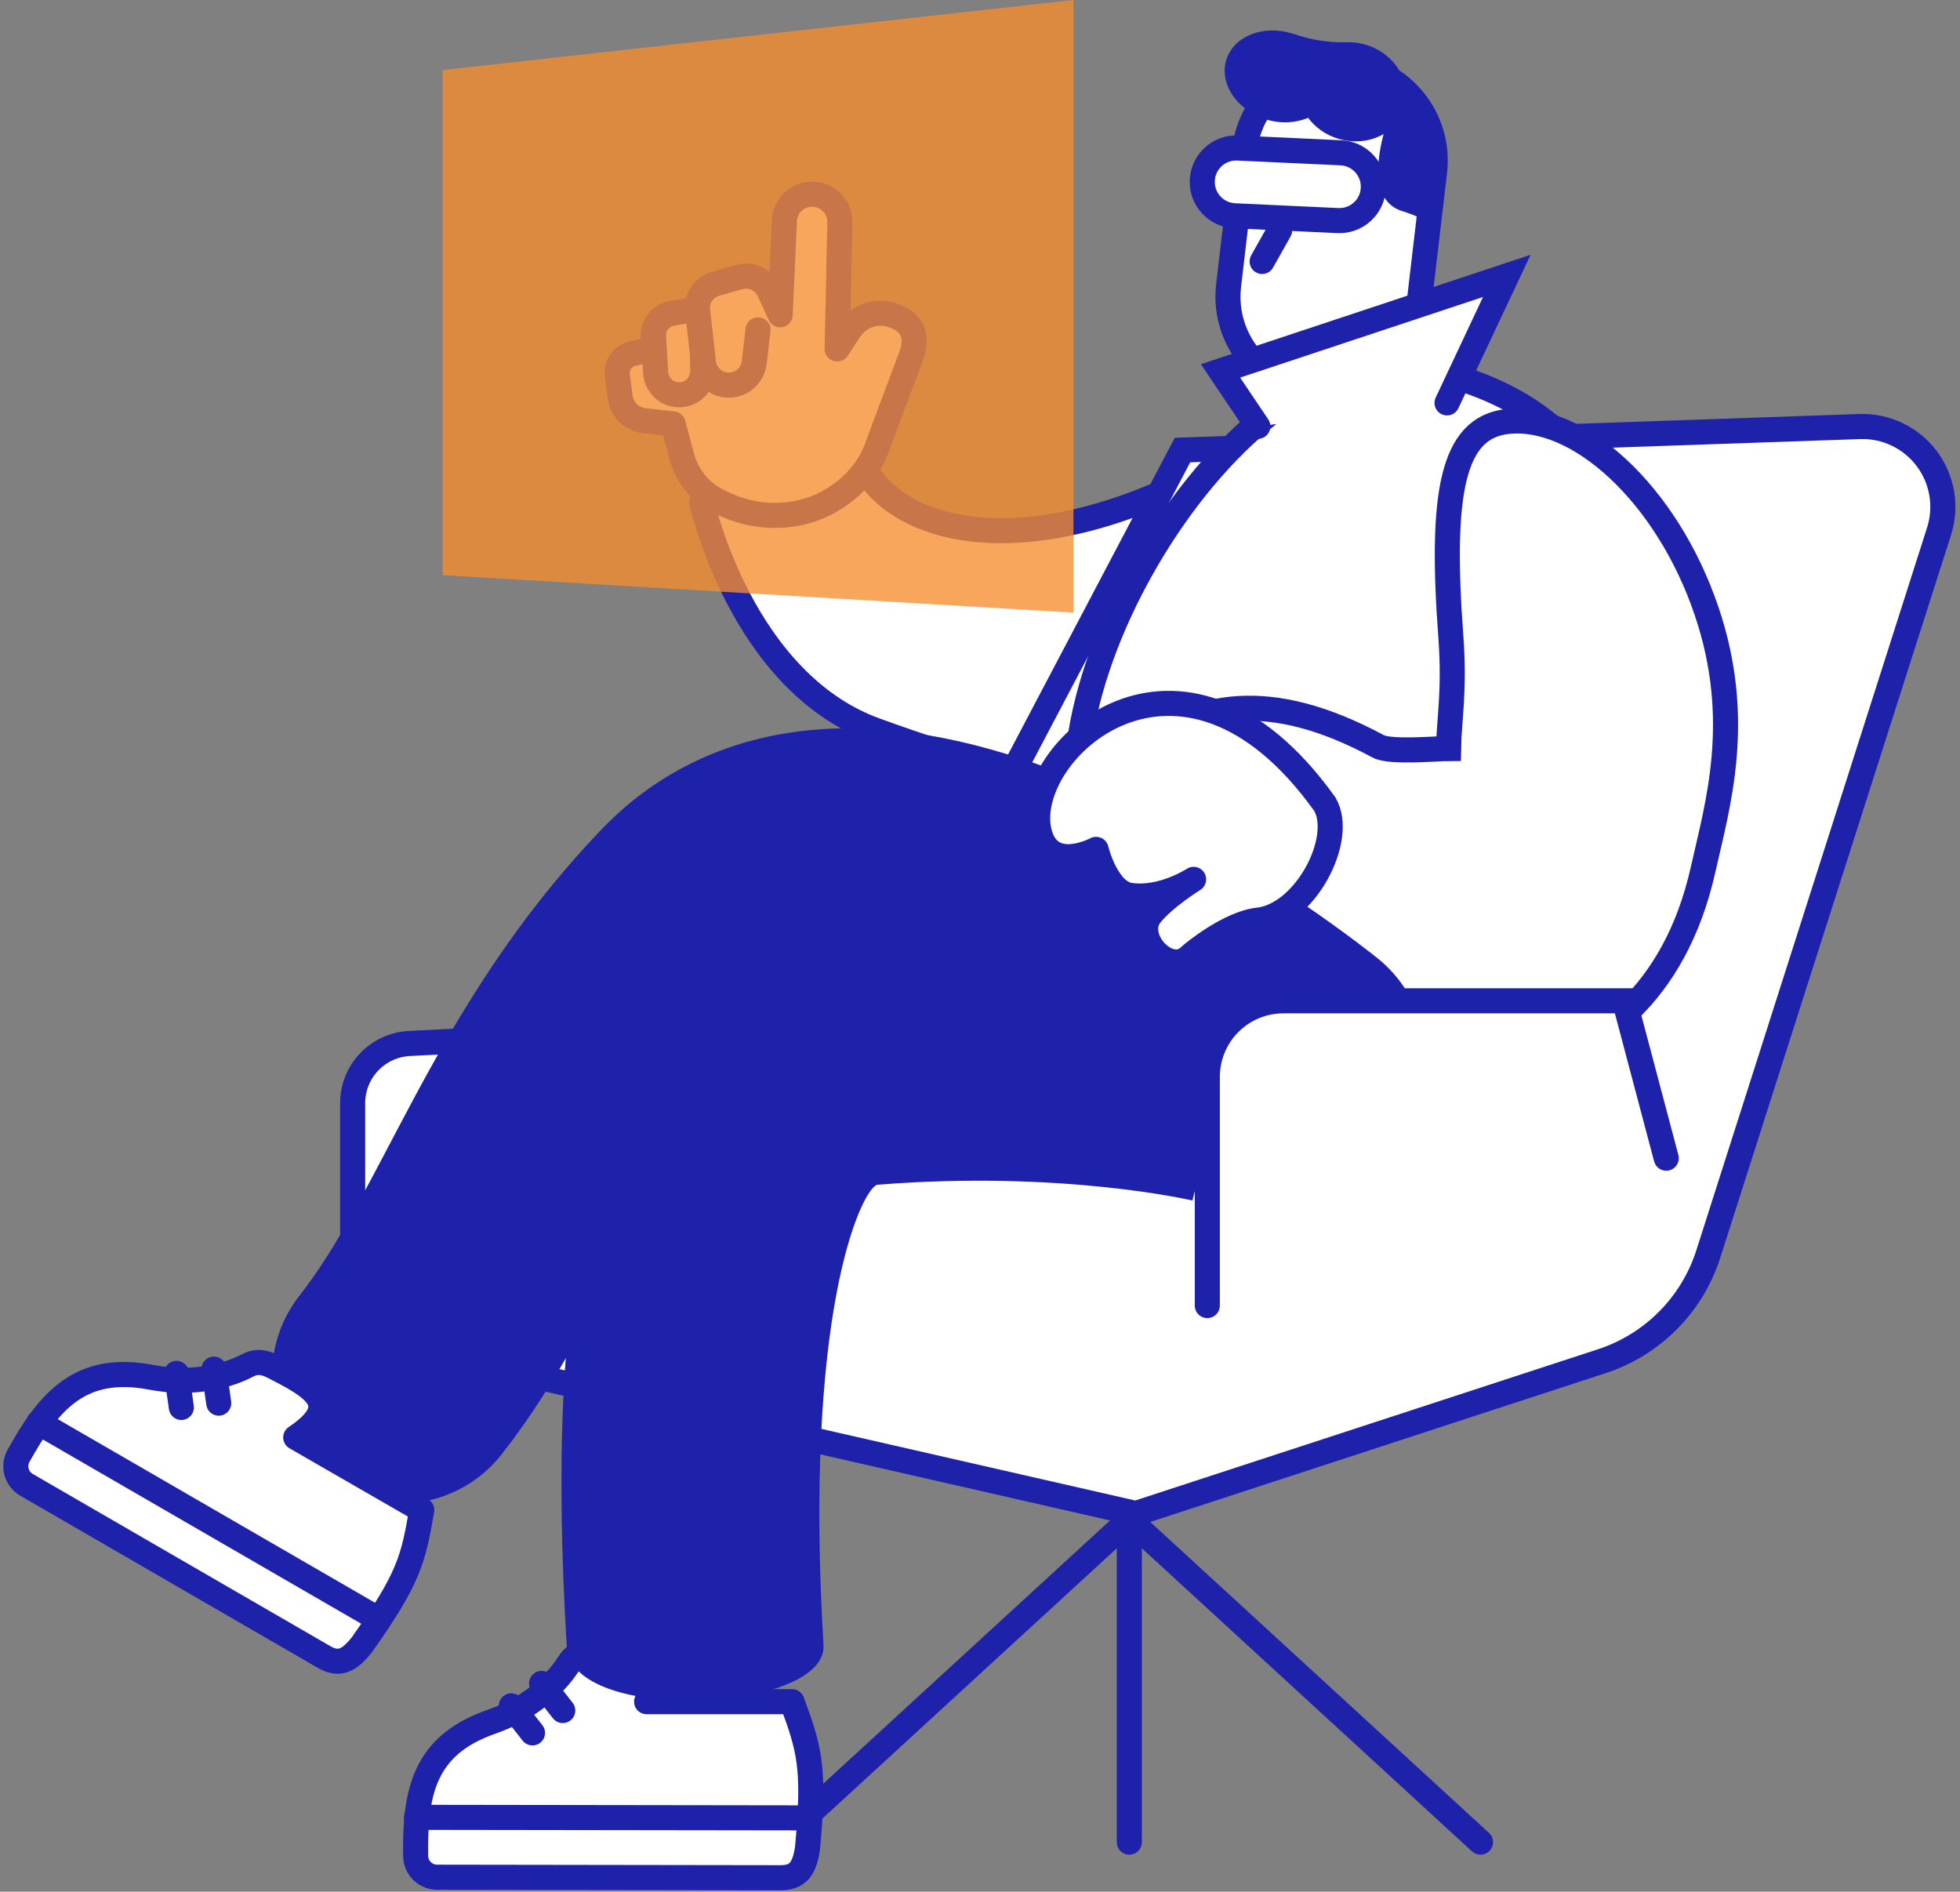
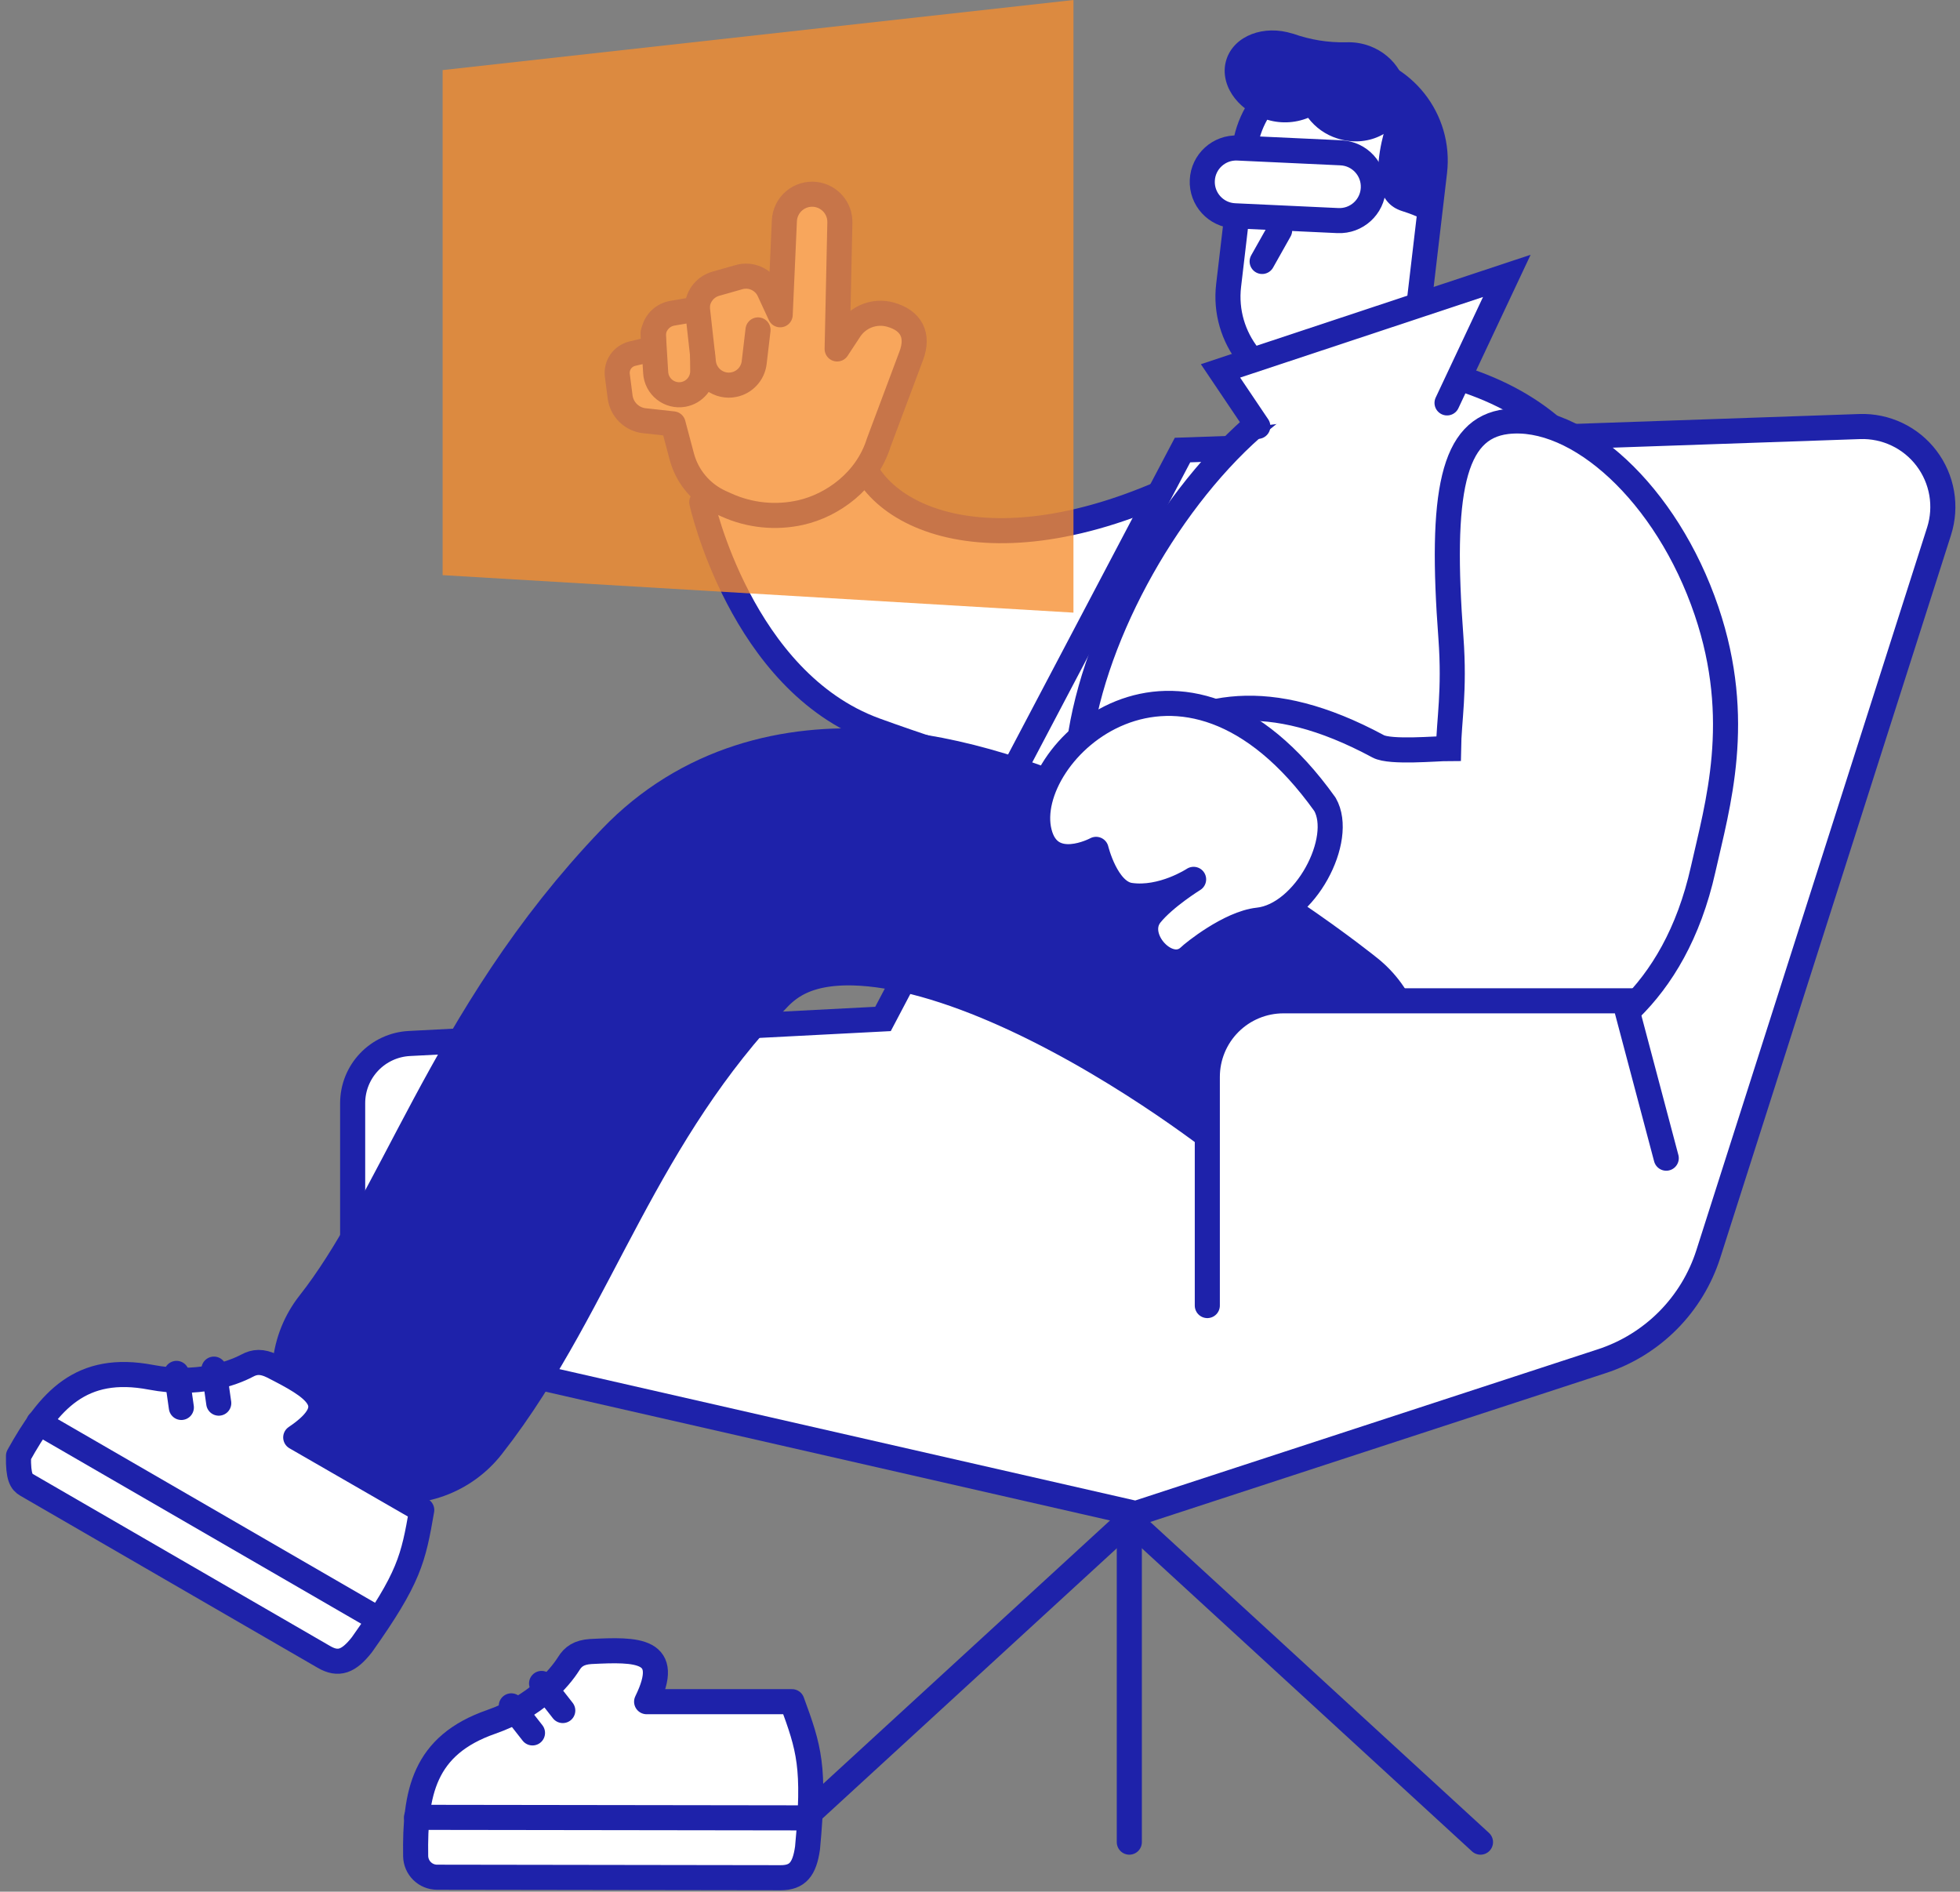
<svg xmlns="http://www.w3.org/2000/svg" width="372" height="359" viewBox="0 0 372 359" fill="none">
  <rect x="0" y="0" width="372" height="359" fill="#808080" stroke="none" />
  <path d="M224.704 91.614C186.39 110.057 162.675 97.094 162.384 82.381C162.092 67.668 133.19 95.297 133.19 95.297C133.19 95.297 140.639 129.274 166.079 138.567C181.757 144.26 197.789 148.93 214.072 152.548L224.704 110.343V91.614Z" fill="white" stroke="#1E22AA" stroke-width="4.76" stroke-linecap="round" stroke-linejoin="round" />
  <path d="M166.787 83.981L172.968 67.478C174.402 63.646 172.968 60.808 169 59.708C167.57 59.306 166.05 59.371 164.659 59.892C163.268 60.413 162.08 61.363 161.265 62.605L158.886 66.222L159.403 42.246C159.434 40.935 158.975 39.658 158.114 38.668C157.254 37.678 156.054 37.044 154.751 36.892C154.032 36.807 153.303 36.871 152.61 37.081C151.917 37.29 151.274 37.64 150.723 38.109C150.171 38.578 149.722 39.156 149.404 39.806C149.085 40.457 148.905 41.166 148.873 41.889L148.076 59.737L145.964 55.174C145.474 54.14 144.633 53.313 143.59 52.84C142.548 52.367 141.371 52.279 140.27 52.592L135.844 53.848C134.893 54.119 134.048 54.675 133.423 55.441C132.798 56.207 132.422 57.145 132.346 58.131C132.337 58.276 132.279 58.414 132.182 58.522C132.085 58.63 131.954 58.702 131.81 58.726L127.586 59.446C126.487 59.638 125.504 60.244 124.84 61.139C124.176 62.035 123.881 63.152 124.016 64.259C124.077 64.763 123.951 65.272 123.663 65.691C123.375 66.109 122.944 66.408 122.452 66.532L119.971 67.127C119.081 67.349 118.304 67.891 117.788 68.649C117.271 69.407 117.051 70.328 117.169 71.238L117.692 75.307C117.84 76.471 118.375 77.552 119.211 78.375C120.048 79.199 121.137 79.717 122.303 79.846L127.753 80.441L129.395 86.623C129.903 88.538 130.832 90.316 132.114 91.827C133.397 93.338 135 94.544 136.808 95.356L137.867 95.832C142.293 97.835 147.252 98.338 151.99 97.266C157.916 95.927 164.478 91.364 166.787 83.981Z" fill="white" stroke="#1E22AA" stroke-width="4.76" stroke-linecap="round" stroke-linejoin="round" />
  <path d="M132.316 58.131L133.506 68.78C133.581 69.449 133.794 70.095 134.133 70.677C134.471 71.258 134.926 71.763 135.47 72.16C136.014 72.556 136.634 72.835 137.292 72.978C137.949 73.121 138.63 73.126 139.289 72.992C140.287 72.79 141.195 72.279 141.886 71.531C142.577 70.784 143.015 69.838 143.138 68.828L143.87 62.611" stroke="#1E22AA" stroke-width="4.76" stroke-linecap="round" stroke-linejoin="round" />
  <path d="M123.98 63.105L124.445 70.721C124.483 71.349 124.653 71.962 124.945 72.52C125.237 73.078 125.643 73.568 126.138 73.958C126.632 74.347 127.203 74.629 127.813 74.782C128.424 74.936 129.06 74.959 129.68 74.85C130.721 74.665 131.663 74.119 132.339 73.306C133.015 72.494 133.382 71.468 133.375 70.411L133.345 67.324" stroke="#1E22AA" stroke-width="4.76" stroke-linecap="round" stroke-linejoin="round" />
  <path d="M147.689 349.591L214.34 288.414L280.991 349.591" stroke="#1E22AA" stroke-width="4.76" stroke-miterlimit="10" stroke-linecap="round" />
  <path d="M214.34 288.414V349.591" stroke="#1E22AA" stroke-width="4.76" stroke-miterlimit="10" stroke-linecap="round" />
  <path d="M150.319 322.938H122.726C127.634 312.914 121.012 312.973 112.106 313.419C109.911 313.568 108.775 314.359 107.942 315.722C106.157 318.524 101.659 323.831 93.241 326.764C80.39 331.232 78.712 340.263 78.891 352.251C78.911 353.316 79.348 354.331 80.107 355.079C80.867 355.826 81.889 356.246 82.954 356.249L148.171 356.344C151.36 356.344 152.687 354.761 153.264 350.704C154.71 335.23 153.567 331.797 150.319 322.938Z" fill="white" stroke="#1E22AA" stroke-width="4.76" stroke-linecap="round" stroke-linejoin="round" />
  <path d="M101.064 328.863L97.042 323.729" stroke="#1E22AA" stroke-width="4.76" stroke-linecap="round" stroke-linejoin="round" />
  <path d="M106.811 324.616L102.789 319.476" stroke="#1E22AA" stroke-width="4.76" stroke-linecap="round" stroke-linejoin="round" />
  <path d="M79.051 344.885L151.782 344.986" stroke="#1E22AA" stroke-width="4.76" stroke-linecap="round" stroke-linejoin="round" />
  <path d="M368.03 100.806L324.231 237.98C322.712 242.732 320.086 247.054 316.57 250.592C313.053 254.129 308.746 256.781 304.003 258.327L215.572 287.223L66.933 253.312V209.334C66.938 206.431 68.056 203.641 70.058 201.538C72.059 199.435 74.79 198.18 77.689 198.03L167.59 193.372L224.436 85.409L352.99 80.947C355.43 80.867 357.853 81.373 360.056 82.424C362.259 83.474 364.177 85.037 365.651 86.983C367.124 88.929 368.109 91.2 368.524 93.605C368.938 96.01 368.768 98.479 368.03 100.806Z" fill="white" stroke="#1E22AA" stroke-width="4.76" stroke-miterlimit="10" stroke-linecap="round" />
-   <path d="M107.573 312.539C105.496 277.789 106.448 249.35 111.987 227.897C115.557 214.213 120.863 203.029 127.86 194.664C137.034 183.699 149.111 177.327 162.795 176.221C206.148 172.782 236.733 180.171 238.013 180.492L226.316 227.849H226.405C226.161 227.79 201.632 222.055 166.65 224.827C166.554 224.833 166.458 224.847 166.364 224.869C163.229 226.41 152.544 249.517 156.298 312.206C157.059 324.979 108.483 327.359 107.573 312.539Z" fill="#1E22AA" />
  <path d="M211.615 169.104L297.881 171.294C297.881 171.294 340.824 79.078 264.142 69.012C229.16 68.822 187.217 144.712 211.615 169.104Z" fill="white" stroke="#1E22AA" stroke-width="4.76" stroke-miterlimit="10" stroke-linecap="round" />
  <path d="M272.274 32.6C273.444 22.644 266.321 13.624 256.364 12.455C246.408 11.285 237.389 18.408 236.219 28.364L233.187 54.174C232.018 64.13 239.141 73.15 249.097 74.319C259.053 75.489 268.073 68.366 269.242 58.409L272.274 32.6Z" fill="white" stroke="#1E22AA" stroke-width="4.76" stroke-miterlimit="10" stroke-linecap="round" />
  <path d="M242.546 38.719C243.567 38.719 244.396 37.891 244.396 36.869C244.396 35.847 243.567 35.019 242.546 35.019C241.524 35.019 240.695 35.847 240.695 36.869C240.695 37.891 241.524 38.719 242.546 38.719Z" fill="#1E22AA" />
  <path d="M254.314 39.503C255.336 39.503 256.164 38.675 256.164 37.653C256.164 36.631 255.336 35.803 254.314 35.803C253.292 35.803 252.464 36.631 252.464 37.653C252.464 38.675 253.292 39.503 254.314 39.503Z" fill="#1E22AA" />
  <path d="M264.576 19.538C264.576 19.538 256.937 37.136 266.07 40.04C272.697 42.146 272.614 43.99 272.614 43.99L274.078 27.153C271.722 21.37 270.823 19.776 264.576 19.538Z" fill="#1E22AA" />
  <path d="M259.912 8.716C258.495 8.197 256.989 7.963 255.48 8.026C252.064 8.101 248.662 7.551 245.444 6.402H245.384C239.881 4.617 234.241 6.782 232.783 11.256C231.326 15.73 234.61 20.775 240.113 22.59C242.772 23.501 245.671 23.421 248.275 22.364C249.661 24.2 251.581 25.561 253.773 26.261C259.389 28.087 265.279 25.368 266.653 20.204C267.885 15.611 264.91 10.542 259.912 8.716Z" fill="#1E22AA" />
  <path d="M283.097 203.991C272.87 205.062 263.244 201.856 254.915 194.52C248.787 189.124 249.037 185.816 242.166 175.976C240.815 174.036 205.172 149.412 216.179 141.642C227.185 133.872 240.476 130.279 261.584 141.642C263.881 142.88 272.757 142.047 274.929 142.047C275.006 136.692 276.119 131.177 275.381 121.051C273.322 93.559 275.637 81.244 285.989 80.001C299.363 78.412 316.33 93.595 323.904 115.971C330.924 136.674 325.974 152.827 323.25 164.975C317.77 189.457 302.528 198.851 290.712 202.421C288.23 203.185 285.68 203.711 283.097 203.991Z" fill="white" stroke="#1E22AA" stroke-width="4.76" stroke-miterlimit="10" stroke-linecap="round" />
  <path d="M246.199 200.887C246.199 200.887 167.471 137.157 131.894 174.162C102.938 204.278 94.353 237.654 76.023 260.94" stroke="#1E22AA" stroke-width="48.785" stroke-miterlimit="10" stroke-linecap="round" />
  <path d="M316.247 219.794L308.329 189.928H243.588C239.757 189.928 236.082 191.45 233.373 194.159C230.664 196.868 229.143 200.542 229.143 204.373V247.762" fill="white" />
  <path d="M316.247 219.794L308.329 189.928H243.588C239.757 189.928 236.082 191.45 233.373 194.159C230.664 196.868 229.143 200.542 229.143 204.373V247.762" stroke="#1E22AA" stroke-width="4.76" stroke-miterlimit="10" stroke-linecap="round" />
  <path d="M238.774 174.62C233.294 175.215 226.28 180.968 225.762 181.498C221.83 185.317 214.899 177.928 218.391 173.585C221.033 170.295 226.542 166.88 226.542 166.88C226.542 166.88 220.592 170.807 214.488 169.914C209.985 169.254 208.033 161.187 208.033 161.187C208.033 161.187 199.252 165.916 197.259 157.944C193.499 142.916 224.031 114.264 251.464 152.637C255.259 159.235 247.698 173.668 238.774 174.62Z" fill="white" stroke="#1E22AA" stroke-width="4.76" stroke-linecap="round" stroke-linejoin="round" />
-   <path d="M80.045 286.569L56.128 272.785C65.397 266.55 59.627 263.296 51.678 259.25C49.697 258.286 48.323 258.405 46.919 259.161C43.998 260.702 37.429 263.04 28.672 261.374C15.304 258.828 9.342 265.812 3.512 276.283C2.994 277.215 2.863 278.314 3.147 279.342C3.43 280.37 4.106 281.246 5.029 281.78L61.477 314.442C64.237 316.043 66.183 315.329 68.705 312.104C77.707 299.396 78.433 295.862 80.045 286.569Z" fill="white" stroke="#1E22AA" stroke-width="4.76" stroke-linecap="round" stroke-linejoin="round" />
+   <path d="M80.045 286.569L56.128 272.785C65.397 266.55 59.627 263.296 51.678 259.25C49.697 258.286 48.323 258.405 46.919 259.161C43.998 260.702 37.429 263.04 28.672 261.374C15.304 258.828 9.342 265.812 3.512 276.283C3.43 280.37 4.106 281.246 5.029 281.78L61.477 314.442C64.237 316.043 66.183 315.329 68.705 312.104C77.707 299.396 78.433 295.862 80.045 286.569Z" fill="white" stroke="#1E22AA" stroke-width="4.76" stroke-linecap="round" stroke-linejoin="round" />
  <path d="M34.419 267.097L33.503 260.636" stroke="#1E22AA" stroke-width="4.76" stroke-linecap="round" stroke-linejoin="round" />
  <path d="M41.517 266.282L40.601 259.827" stroke="#1E22AA" stroke-width="4.76" stroke-linecap="round" stroke-linejoin="round" />
  <path d="M7.35 269.977L70.3 306.405" stroke="#1E22AA" stroke-width="4.76" stroke-linecap="round" stroke-linejoin="round" />
  <path d="M254.518 29L234.919 28.09C231.367 27.925 228.355 30.67 228.19 34.221C228.025 37.773 230.77 40.785 234.321 40.95L253.921 41.861C257.472 42.026 260.485 39.281 260.65 35.729C260.815 32.178 258.07 29.165 254.518 29Z" fill="white" stroke="#1E22AA" stroke-width="4.76" stroke-miterlimit="10" stroke-linecap="round" />
  <path d="M242.868 43.722L239.548 49.617" stroke="#1E22AA" stroke-width="4.76" stroke-miterlimit="10" stroke-linecap="round" />
  <path d="M274.643 76.461L285.988 52.355L231.646 70.387L238.732 80.912" fill="white" />
  <path d="M274.643 76.461L285.988 52.355L231.646 70.387L238.732 80.912" stroke="#1E22AA" stroke-width="4.76" stroke-miterlimit="10" stroke-linecap="round" />
  <path opacity="0.78" d="M203.738 116.263L84.007 109.147V13.303L203.738 0V116.263Z" fill="#F68D2E" />
</svg>